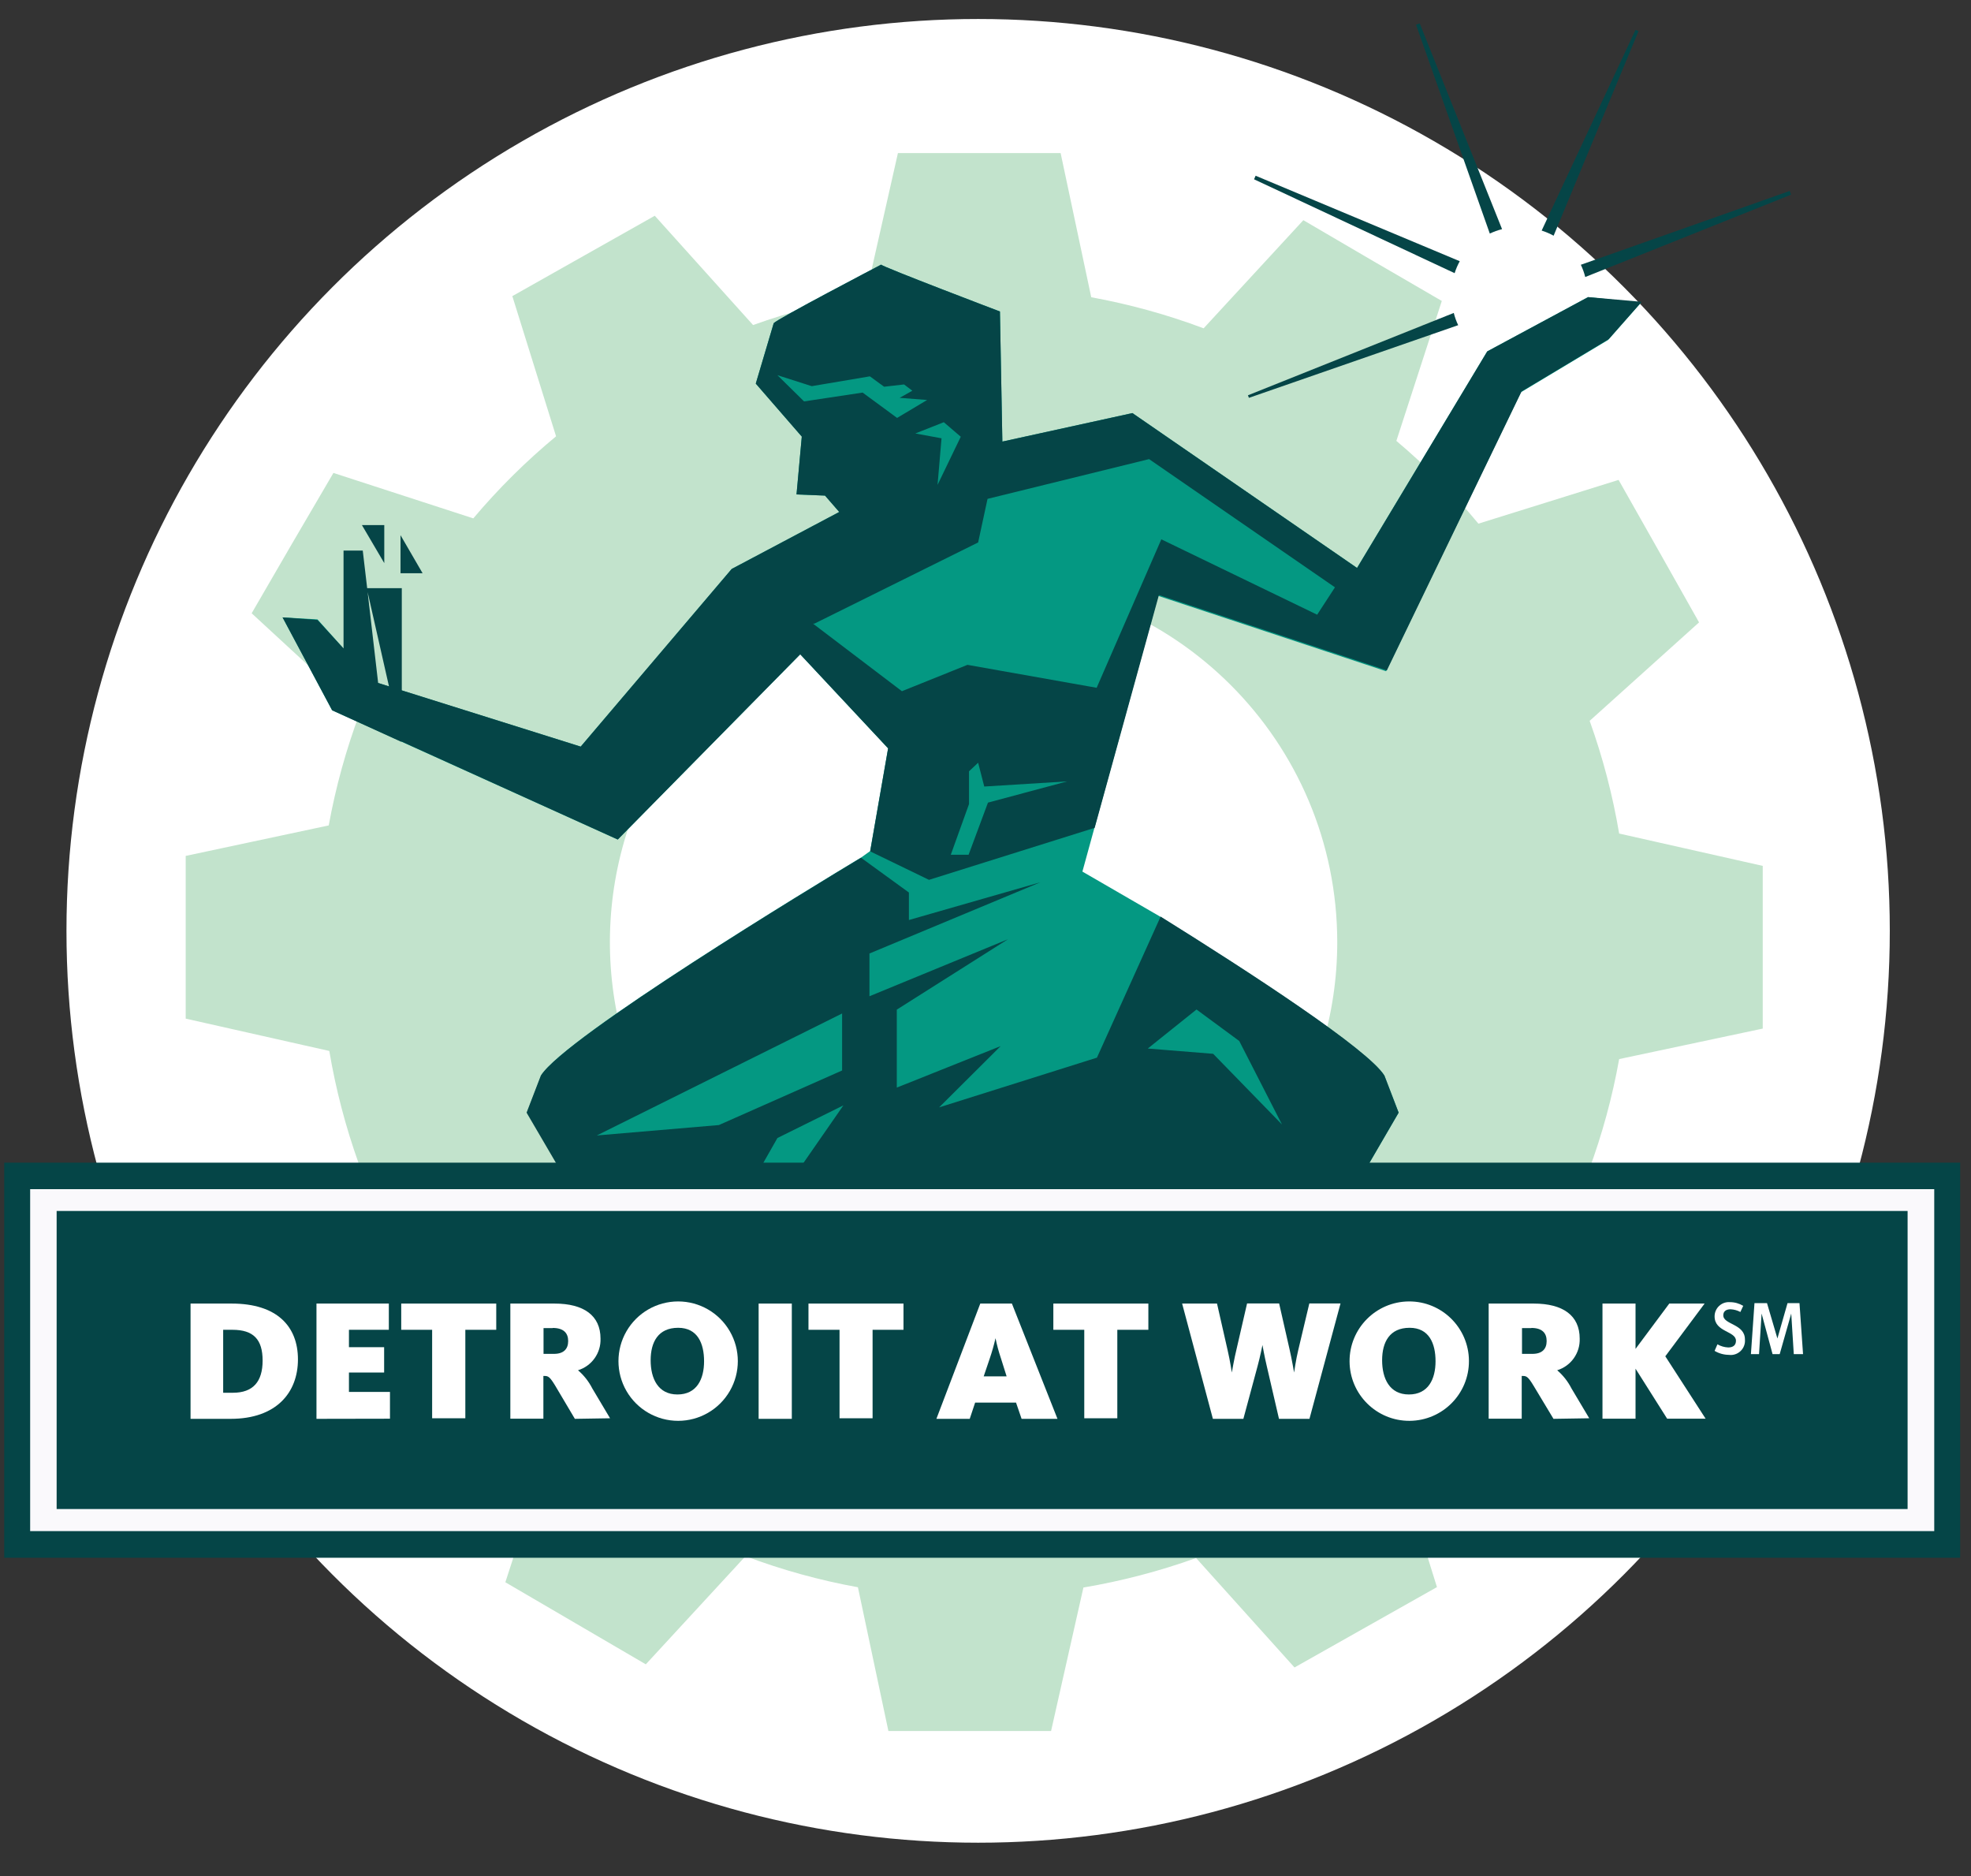
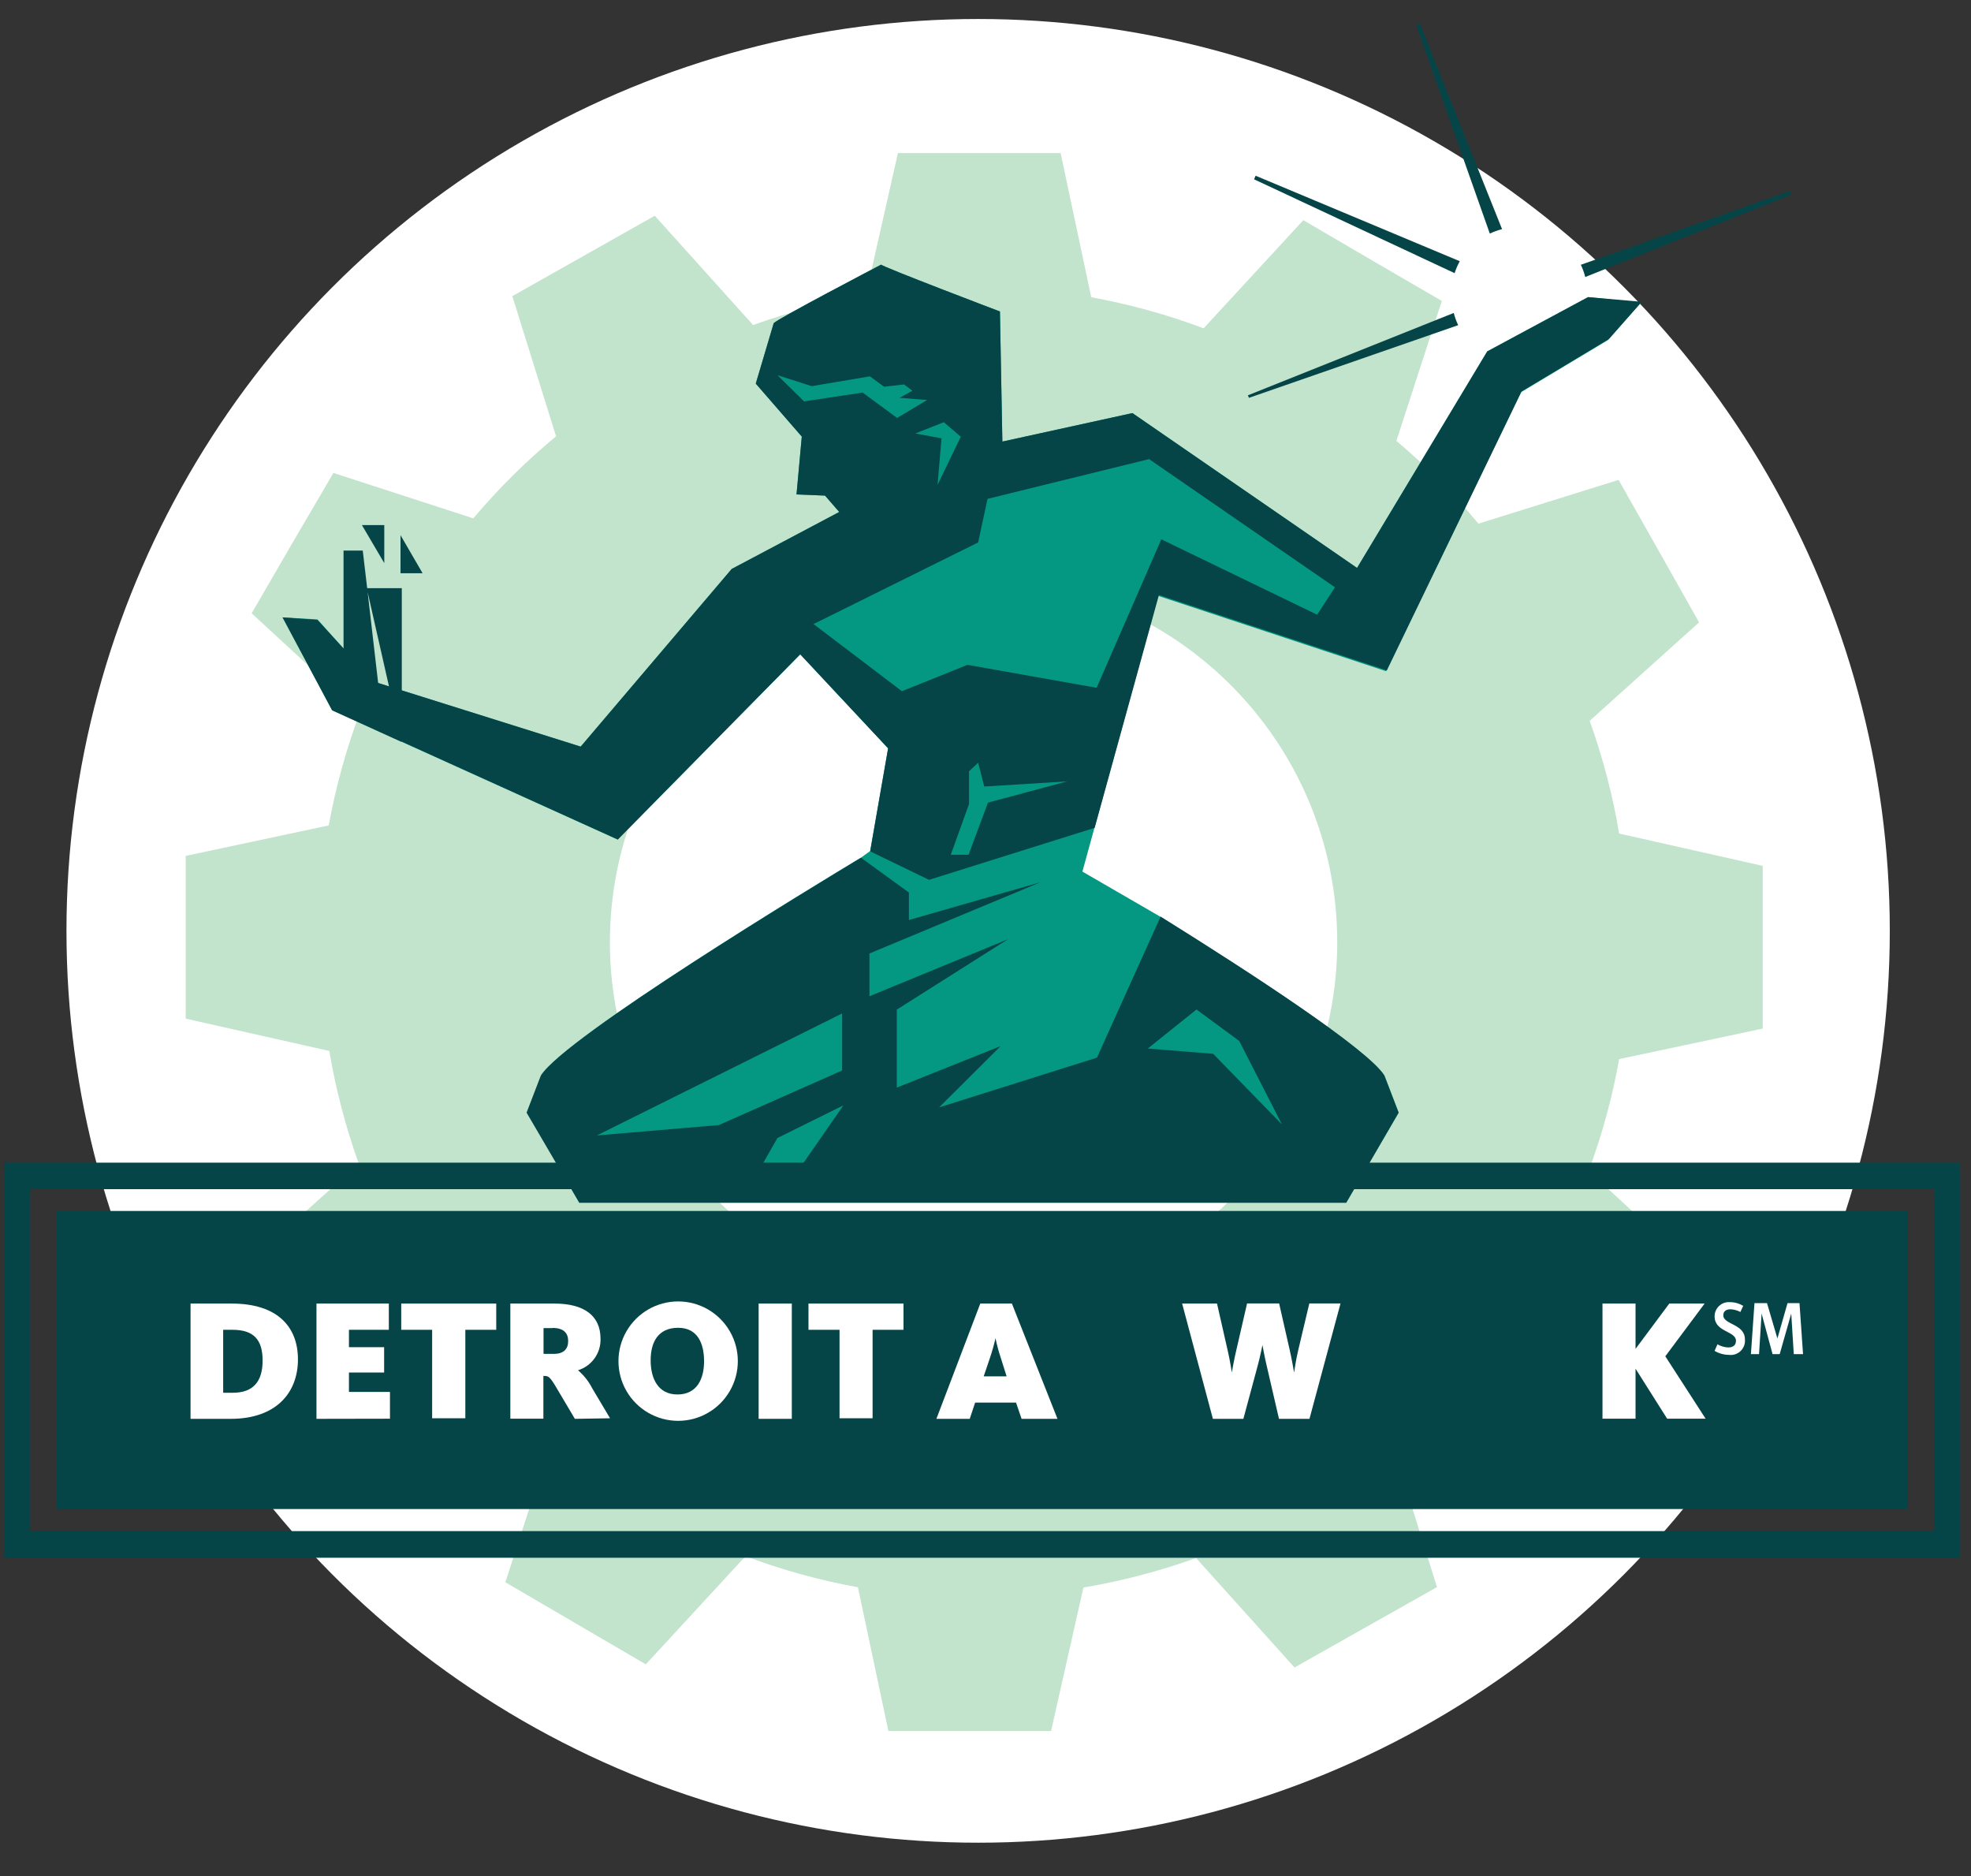
<svg xmlns="http://www.w3.org/2000/svg" width="145px" height="138px" viewBox="0 0 145 138" version="1.1">
  <rect x="0" y="0" width="145" height="138" fill="#333333" stroke="none" />
  <title>DetroitAtWork-Logo@3x</title>
  <g id="Design" stroke="none" stroke-width="1" fill="none" fill-rule="evenodd">
    <g id="DESC-Home" transform="translate(-445, -3102)">
      <g id="Group-37" transform="translate(0, 2533)">
        <g id="Group-29" transform="translate(0, 467)">
          <g id="Group-5" transform="translate(441, 102)">
            <g id="Group-3" transform="translate(4, 0)">
              <circle id="Oval" fill="#FFFFFF" cx="71.958" cy="68.465" r="67.068" />
              <g id="logo" fill-rule="nonzero">
                <path d="M118.78,103.791 L121.809,98.625 L124.827,93.459 L116.873,86.123 C117.864,83.453 118.615,80.7 119.116,77.897 L129.679,75.654 L129.679,69.67 L129.679,63.687 L119.116,61.308 C118.64,58.486 117.914,55.712 116.946,53.019 L124.994,45.777 L122.039,40.538 L119.074,35.298 L108.762,38.515 C106.936,36.309 104.916,34.272 102.726,32.427 L106.069,22.136 L101.039,19.212 L95.883,16.194 L88.547,24.148 C85.865,23.141 83.098,22.377 80.279,21.863 L78.026,11.258 L72.042,11.258 L66.058,11.258 L63.69,21.738 C60.868,22.215 58.095,22.941 55.401,23.907 L48.17,15.869 L42.931,18.824 L37.691,21.78 L40.908,32.091 C38.703,33.918 36.665,35.938 34.819,38.127 L24.529,34.785 L21.511,39.94 L18.514,45.107 L26.467,52.442 C25.461,55.125 24.697,57.892 24.183,60.711 L13.662,62.953 L13.662,68.937 L13.662,74.921 L24.225,77.299 C24.702,80.121 25.428,82.895 26.394,85.589 L18.346,92.83 L21.312,98.069 L24.267,103.309 L34.578,100.092 C36.378,102.261 38.367,104.267 40.52,106.086 L37.177,116.377 L42.344,119.395 L47.51,122.413 L54.846,114.459 C57.527,115.469 60.294,116.233 63.114,116.744 L65.356,127.317 L71.34,127.317 L77.324,127.317 L79.703,116.765 C82.524,116.287 85.298,115.562 87.992,114.595 L95.233,122.644 L100.473,119.688 L105.712,116.733 L102.495,106.422 C104.702,104.596 106.739,102.576 108.584,100.385 L118.78,103.791 Z M98.377,69.293 C98.381,80.116 91.864,89.875 81.866,94.019 C71.868,98.163 60.358,95.874 52.705,88.221 C45.052,80.569 42.764,69.059 46.908,59.061 C51.051,49.062 60.811,42.546 71.634,42.55 C86.401,42.556 98.371,54.526 98.377,69.293 L98.377,69.293 Z" id="Shape" fill="#C2E3CC" />
                <path d="M116.831,21.853 L109.412,25.846 L99.834,41.774 L83.308,30.383 L73.74,32.479 L73.562,22.911 C73.562,22.911 64.927,19.631 64.822,19.464 C64.487,19.642 57.182,23.456 56.92,23.771 L55.6,28.214 L58.985,32.112 L58.597,36.367 L60.693,36.451 L61.741,37.656 L53.829,41.848 L42.721,54.915 L27.432,50.116 L23.355,45.557 L20.788,45.411 L24.434,52.243 L45.446,61.748 L58.87,48.125 L65.335,55.041 L64.015,62.597 L63.386,63.047 C59.781,65.217 41.631,76.23 39.829,79.07 L38.781,81.795 L42.616,88.46 L99.037,88.46 L102.893,81.837 L101.846,79.112 C100.63,77.195 91.953,71.536 85.33,67.407 L79.629,64.106 L85.204,43.828 L101.971,49.372 L111.885,28.853 L118.298,25.007 L120.719,22.262 L116.831,21.853 Z" id="Path" fill="#049882" />
                <path d="M131.764,14.318 L131.659,14.046 L116.297,19.474 C116.435,19.763 116.544,20.065 116.621,20.375 L131.764,14.318 Z" id="Path" fill="#054547" />
                <path d="M104.444,1.722 L104.172,1.816 L109.6,17.179 C109.89,17.042 110.191,16.933 110.502,16.854 L104.444,1.722 Z" id="Path" fill="#054547" />
                <path d="M91.806,29.073 L91.88,29.262 L107.274,23.917 C107.135,23.629 107.026,23.327 106.949,23.016 L91.806,29.073 Z" id="Path" fill="#054547" />
                <path d="M92.372,12.925 L92.257,13.187 L107.012,20.092 C107.109,19.787 107.235,19.493 107.389,19.212 L92.372,12.925 Z" id="Path" fill="#054547" />
-                 <path d="M120.541,2.288 L120.321,2.194 L120.321,2.194 L113.415,16.959 C113.72,17.056 114.015,17.182 114.295,17.336 L120.541,2.288 Z" id="Path" fill="#054547" />
                <path d="M85.382,67.417 L80.698,77.792 L69.087,81.449 L73.614,76.943 L65.975,79.993 L65.975,74.26 L74.149,69.084 L63.963,73.275 L63.963,70.131 L76.538,64.892 L66.865,67.669 L66.865,65.646 L63.344,63.089 C59.739,65.259 41.589,76.272 39.787,79.112 L38.739,81.837 L42.616,88.46 L99.037,88.46 L102.893,81.837 L101.846,79.112 C100.682,77.195 91.995,71.536 85.382,67.417 Z M43.905,83.514 L61.951,74.543 L61.951,78.735 L52.886,82.749 L43.905,83.514 Z M58.859,85.892 L58.859,85.892 L55.191,87.223 L57.193,83.702 L62.045,81.302 L58.859,85.892 Z M89.249,77.509 L84.439,77.121 L88.023,74.25 L91.167,76.566 L94.311,82.707 L89.249,77.509 Z" id="Shape" fill="#054547" />
                <path d="M26.625,38.62 L28.27,38.62 C28.27,38.62 28.27,41.009 28.27,41.418 L26.625,38.62 Z" id="Path" fill="#054547" />
                <path d="M31.089,42.162 L29.465,42.162 C29.465,42.162 29.465,39.773 29.465,39.364 L31.089,42.162 Z" id="Path" fill="#054547" />
                <path d="M116.831,21.853 L109.412,25.846 L99.834,41.774 L83.308,30.383 L73.74,32.479 L73.562,22.911 C73.562,22.911 64.927,19.631 64.822,19.464 C64.487,19.642 57.182,23.456 56.92,23.771 L55.6,28.214 L58.985,32.112 L58.597,36.367 L60.693,36.451 L61.741,37.656 L53.829,41.848 L42.721,54.915 L29.559,50.776 C29.559,49.351 29.559,47.119 29.559,43.262 L27.012,43.262 L26.687,40.496 L25.273,40.496 L25.273,47.695 L23.355,45.599 L20.788,45.411 L24.434,52.243 L29.517,54.559 L29.517,54.758 L29.517,54.528 L45.446,61.748 L58.87,48.125 L65.335,55.041 L64.015,62.618 L68.343,64.714 L80.531,60.889 L85.257,43.765 L102.024,49.309 L111.937,28.79 L118.351,24.944 L120.771,22.199 L116.831,21.853 Z M27.819,50.231 L27.044,43.545 L28.616,50.483 L27.819,50.231 Z M70.68,32.123 L68.972,35.665 L69.265,32.238 L67.337,31.882 L69.433,31.054 L70.68,32.123 Z M59.153,29.524 L57.193,27.596 L59.718,28.403 L63.994,27.68 L63.994,27.68 L65.042,28.445 L66.509,28.277 L67.117,28.738 L66.184,29.262 L68.207,29.419 L65.996,30.739 L63.46,28.874 L59.153,29.524 Z M72.681,59.034 L71.256,62.869 L69.946,62.869 L71.288,59.139 L71.288,56.728 L71.958,56.1 L72.409,57.85 L78.508,57.472 L72.681,59.034 Z M96.899,45.212 L85.435,39.668 L80.677,50.587 L71.172,48.9 L66.352,50.839 L66.352,50.839 L59.813,45.872 L59.907,45.872 L71.958,39.898 L72.65,36.692 L72.65,36.692 L84.534,33.768 L98.209,43.199 L96.899,45.212 Z" id="Shape" fill="#054547" />
-                 <rect id="Rectangle" fill="#FAF9FC" x="1.265" y="86.479" width="141.985" height="27.089" />
                <path d="M144.203,114.575 L0.311,114.575 L0.311,85.515 L144.203,85.515 L144.203,114.575 Z M2.218,112.615 L142.296,112.615 L142.296,87.464 L2.218,87.464 L2.218,112.615 Z" id="Shape" fill="#054547" />
                <rect id="Rectangle" fill="#054547" x="4.167" y="89.068" width="136.169" height="21.923" />
                <path d="M16.973,104.357 L14.018,104.357 L14.018,95.879 L17.046,95.879 C20.368,95.879 21.919,97.546 21.919,99.987 C21.919,102.429 20.326,104.357 16.973,104.357 Z M17.099,97.808 L16.418,97.808 L16.418,102.439 L17.13,102.439 C18.618,102.439 19.32,101.622 19.32,100.071 C19.32,98.52 18.65,97.808 17.099,97.808 Z" id="Shape" fill="#FFFFFF" />
                <polygon id="Path" fill="#FFFFFF" points="23.282 104.357 23.282 95.879 28.605 95.879 28.605 97.808 25.671 97.808 25.671 99.086 28.259 99.086 28.259 100.951 25.671 100.951 25.671 102.377 28.689 102.377 28.689 104.347" />
                <polygon id="Path" fill="#FFFFFF" points="34.233 97.808 34.233 104.315 31.791 104.315 31.791 97.808 29.517 97.808 29.517 95.879 36.507 95.879 36.507 97.808" />
                <path d="M42.291,104.357 L40.856,101.936 C40.457,101.276 40.332,101.203 40.07,101.203 L39.975,101.203 L39.975,104.347 L37.544,104.347 L37.544,95.879 L40.793,95.879 C42.951,95.879 44.178,96.76 44.178,98.457 C44.215,99.518 43.536,100.472 42.522,100.784 L42.522,100.784 C42.955,101.154 43.311,101.606 43.57,102.115 L44.88,104.315 L42.291,104.357 Z M40.667,97.682 L39.986,97.682 L39.986,99.579 L40.751,99.579 C41.463,99.579 41.799,99.222 41.799,98.635 C41.799,98.049 41.463,97.671 40.656,97.671 L40.667,97.682 Z" id="Shape" fill="#FFFFFF" />
                <path d="M49.889,104.504 C48.32,104.504 46.871,103.667 46.086,102.308 C45.302,100.95 45.302,99.276 46.086,97.918 C46.871,96.559 48.32,95.722 49.889,95.722 C51.458,95.722 52.907,96.559 53.691,97.918 C54.476,99.276 54.476,100.95 53.691,102.308 C52.907,103.667 51.458,104.504 49.889,104.504 Z M49.889,97.661 C48.422,97.661 47.866,98.709 47.866,100.05 C47.866,101.391 48.411,102.565 49.836,102.565 C51.262,102.565 51.796,101.433 51.796,100.123 C51.796,98.814 51.324,97.661 49.889,97.661 Z" id="Shape" fill="#FFFFFF" />
                <polygon id="Path" fill="#FFFFFF" points="55.81 104.357 55.81 95.879 58.251 95.879 58.251 104.357" />
                <polygon id="Path" fill="#FFFFFF" points="64.193 97.808 64.193 104.315 61.762 104.315 61.762 97.808 59.477 97.808 59.477 95.879 66.467 95.879 66.467 97.808" />
                <path d="M71.34,104.357 L68.888,104.357 L72.116,95.879 L74.442,95.879 L77.795,104.357 L75.155,104.357 L74.746,103.162 L71.738,103.162 L71.34,104.357 Z M73.635,99.903 C73.471,99.42 73.338,98.926 73.237,98.426 L73.237,98.426 C73.123,98.925 72.983,99.419 72.818,99.903 L72.367,101.234 L74.054,101.234 L73.635,99.903 Z" id="Shape" fill="#FFFFFF" />
-                 <polygon id="Path" fill="#FFFFFF" points="82.197 97.808 82.197 104.315 79.766 104.315 79.766 97.808 77.491 97.808 77.491 95.879 84.481 95.879 84.481 97.808" />
                <path d="M96.333,104.357 L94.091,104.357 L93.19,100.469 C93.022,99.767 92.875,98.929 92.875,98.929 L92.875,98.929 C92.875,98.929 92.708,99.778 92.519,100.469 L91.471,104.357 L89.228,104.357 L86.965,95.879 L89.532,95.879 L90.318,99.337 C90.486,100.05 90.622,100.951 90.622,100.951 L90.622,100.951 C90.622,100.951 90.8,99.903 90.968,99.233 L91.743,95.869 L94.101,95.869 L94.866,99.233 C95.034,99.956 95.202,100.951 95.202,100.951 L95.202,100.951 C95.202,100.951 95.338,99.998 95.506,99.306 L96.323,95.869 L98.618,95.869 L96.333,104.357 Z" id="Path" fill="#FFFFFF" />
-                 <path d="M103.7,104.504 C101.275,104.518 99.298,102.564 99.283,100.139 C99.269,97.714 101.223,95.737 103.648,95.722 C106.073,95.708 108.051,97.662 108.065,100.087 C108.08,102.512 106.125,104.489 103.7,104.504 L103.7,104.504 Z M103.7,97.661 C102.233,97.661 101.678,98.709 101.678,100.05 C101.678,101.391 102.223,102.565 103.648,102.565 C105.073,102.565 105.608,101.433 105.608,100.123 C105.608,98.814 105.136,97.661 103.7,97.661 Z" id="Shape" fill="#FFFFFF" />
-                 <path d="M114.285,104.357 L112.828,101.936 C112.43,101.276 112.304,101.203 112.042,101.203 L111.948,101.203 L111.948,104.347 L109.516,104.347 L109.516,95.879 L112.828,95.879 C114.987,95.879 116.213,96.76 116.213,98.457 C116.25,99.518 115.571,100.472 114.557,100.784 L114.557,100.784 C114.99,101.155 115.346,101.607 115.605,102.115 L116.915,104.315 L114.285,104.357 Z M112.66,97.682 L111.969,97.682 L111.969,99.579 L112.734,99.579 C113.446,99.579 113.782,99.222 113.782,98.635 C113.782,98.049 113.457,97.671 112.65,97.671 L112.66,97.682 Z" id="Shape" fill="#FFFFFF" />
                <polygon id="Path" fill="#FFFFFF" points="122.804 95.879 125.403 95.879 122.511 99.757 125.477 104.347 122.647 104.347 120.321 100.668 120.321 104.347 117.889 104.347 117.889 95.879 120.321 95.879 120.321 99.212" />
                <path d="M127.185,99.652 C126.816,99.648 126.454,99.547 126.137,99.358 L126.346,98.876 C126.589,99.016 126.863,99.095 127.143,99.107 C127.51,99.107 127.709,98.929 127.709,98.614 C127.709,97.891 126.137,97.986 126.137,96.822 C126.136,96.529 126.258,96.249 126.473,96.05 C126.688,95.851 126.976,95.751 127.269,95.775 C127.612,95.775 127.949,95.87 128.243,96.047 L128.034,96.498 C127.81,96.378 127.563,96.31 127.31,96.298 C126.954,96.298 126.776,96.477 126.776,96.739 C126.776,97.441 128.369,97.357 128.369,98.52 C128.397,98.838 128.28,99.151 128.049,99.371 C127.819,99.591 127.501,99.695 127.185,99.652 Z" id="Path" fill="#FFFFFF" />
                <polygon id="Path" fill="#FFFFFF" points="131.963 99.599 131.775 96.613 131.775 96.613 130.926 99.599 130.402 99.599 129.595 96.613 129.595 96.613 129.406 99.599 128.809 99.599 129.071 95.848 129.993 95.848 130.758 98.447 130.758 98.447 131.502 95.848 132.382 95.848 132.644 99.599" />
              </g>
            </g>
          </g>
        </g>
      </g>
    </g>
  </g>
</svg>